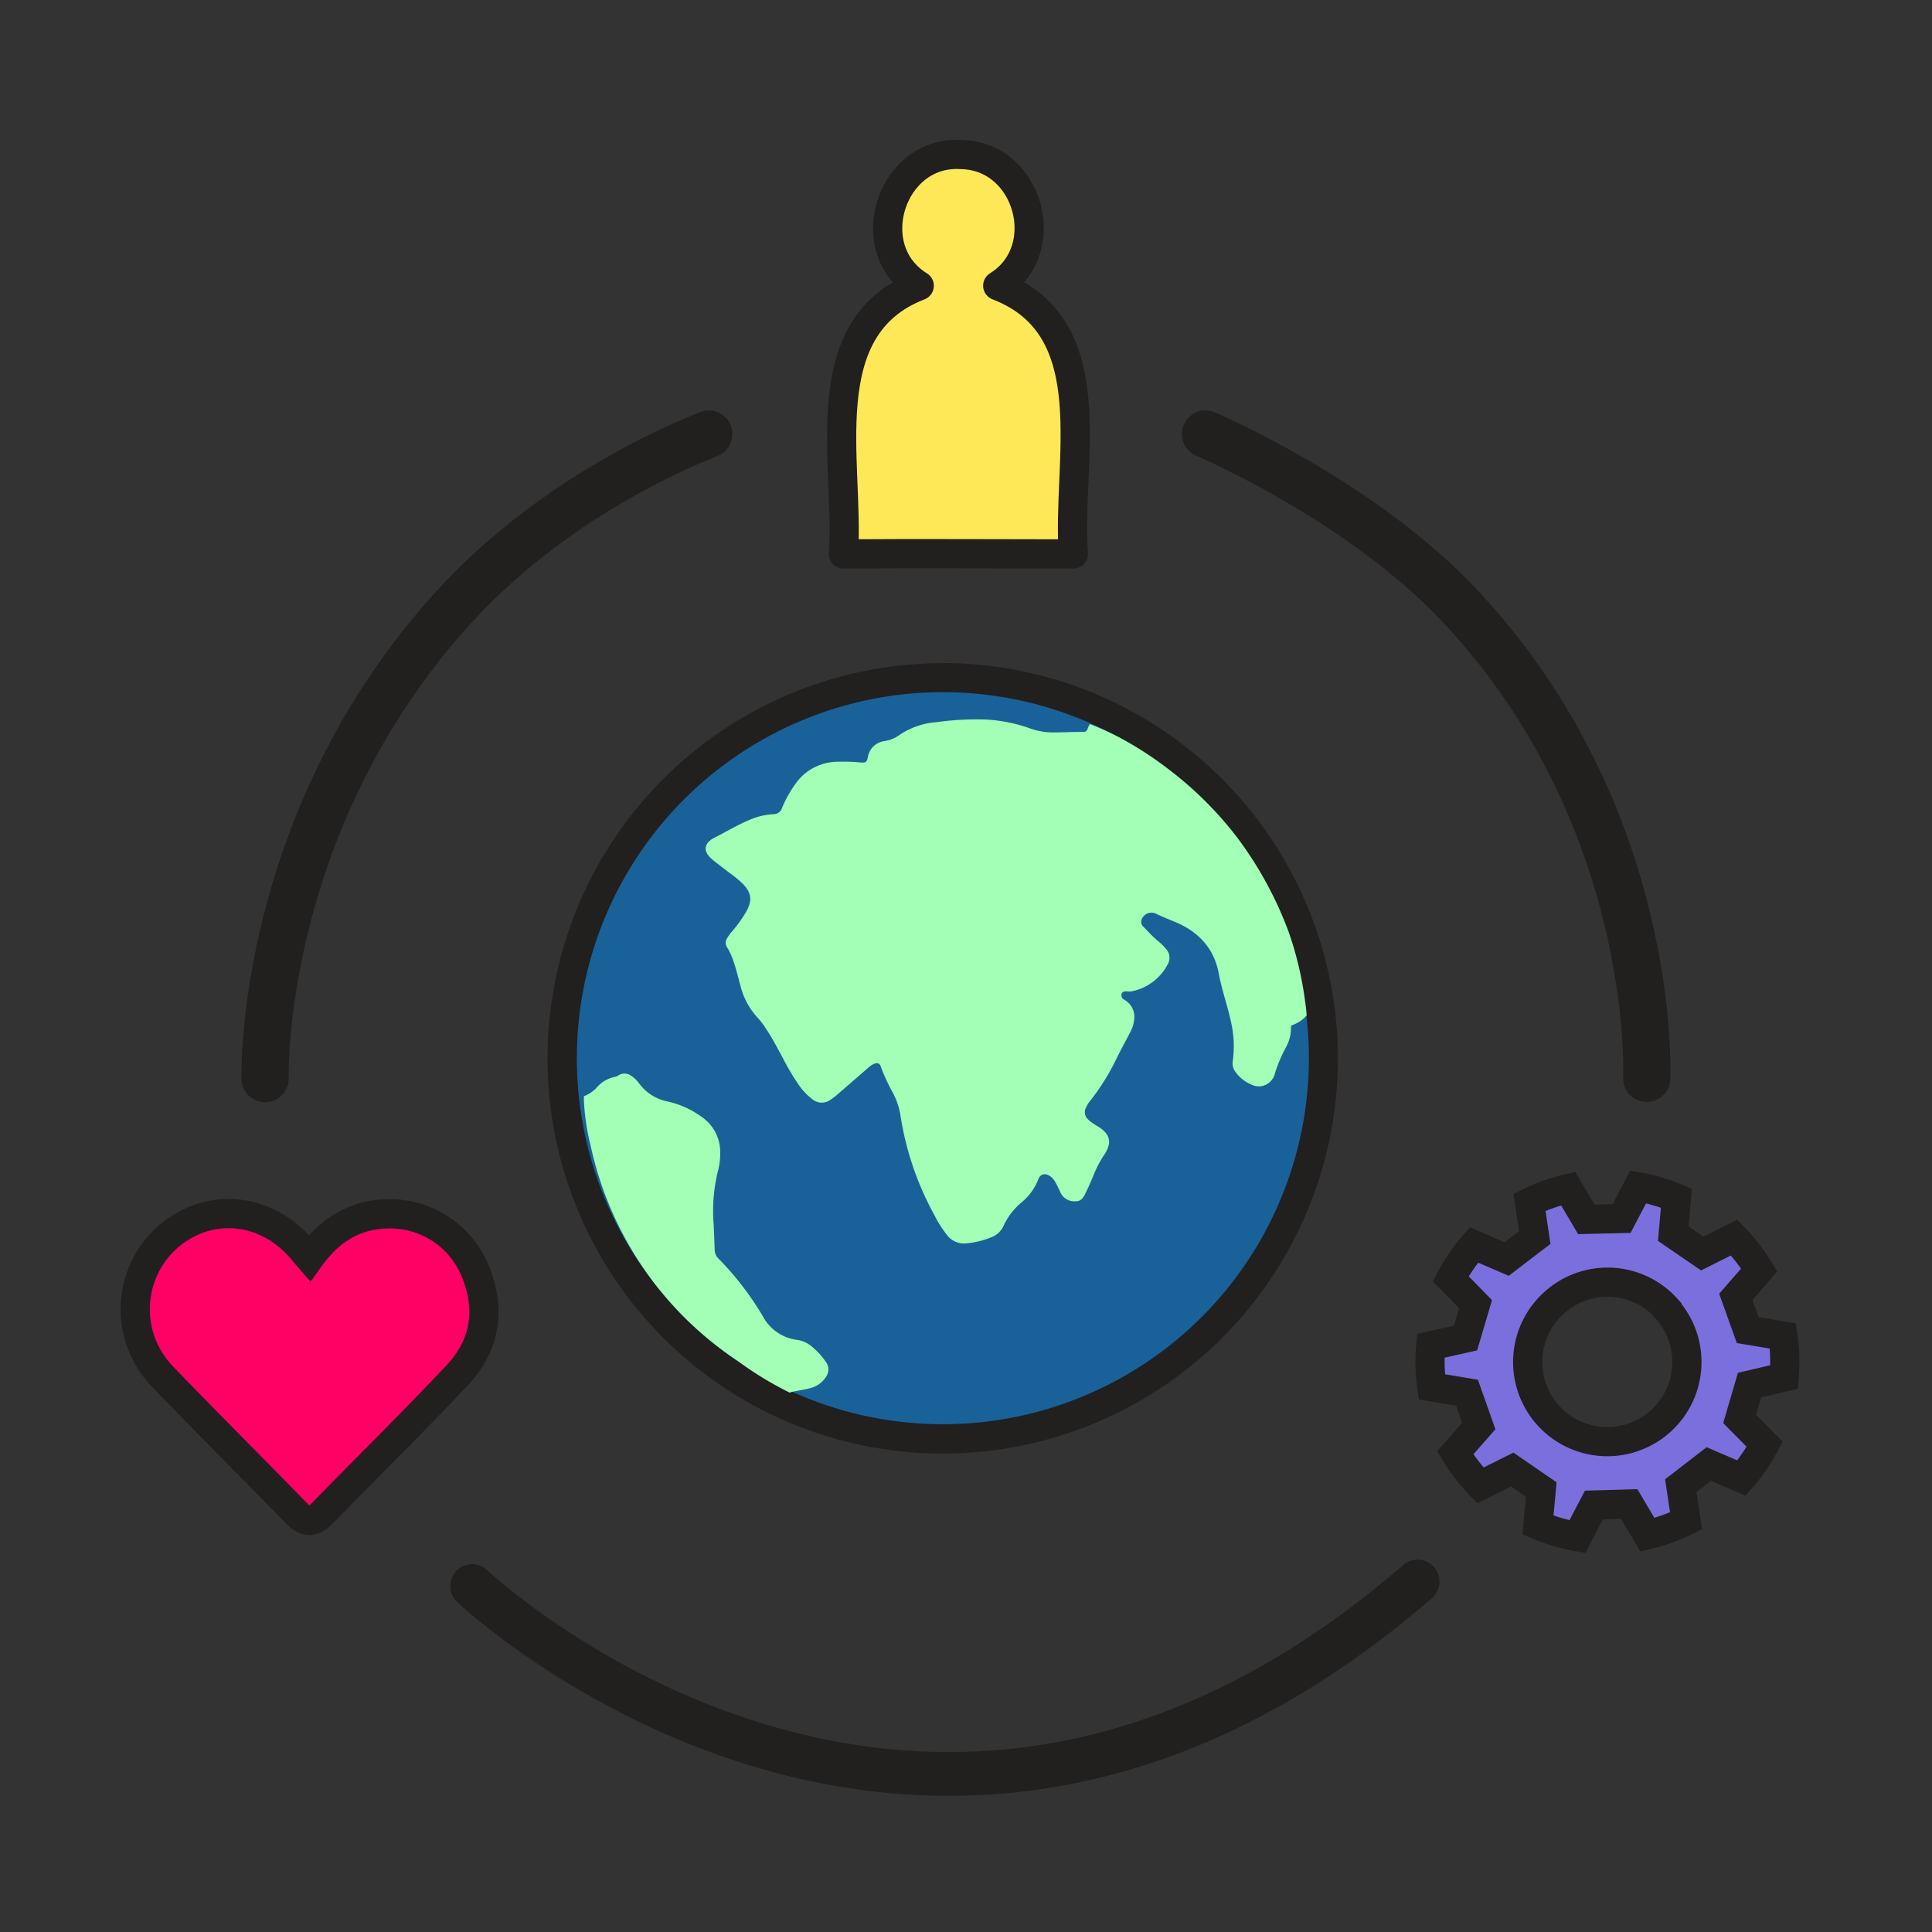
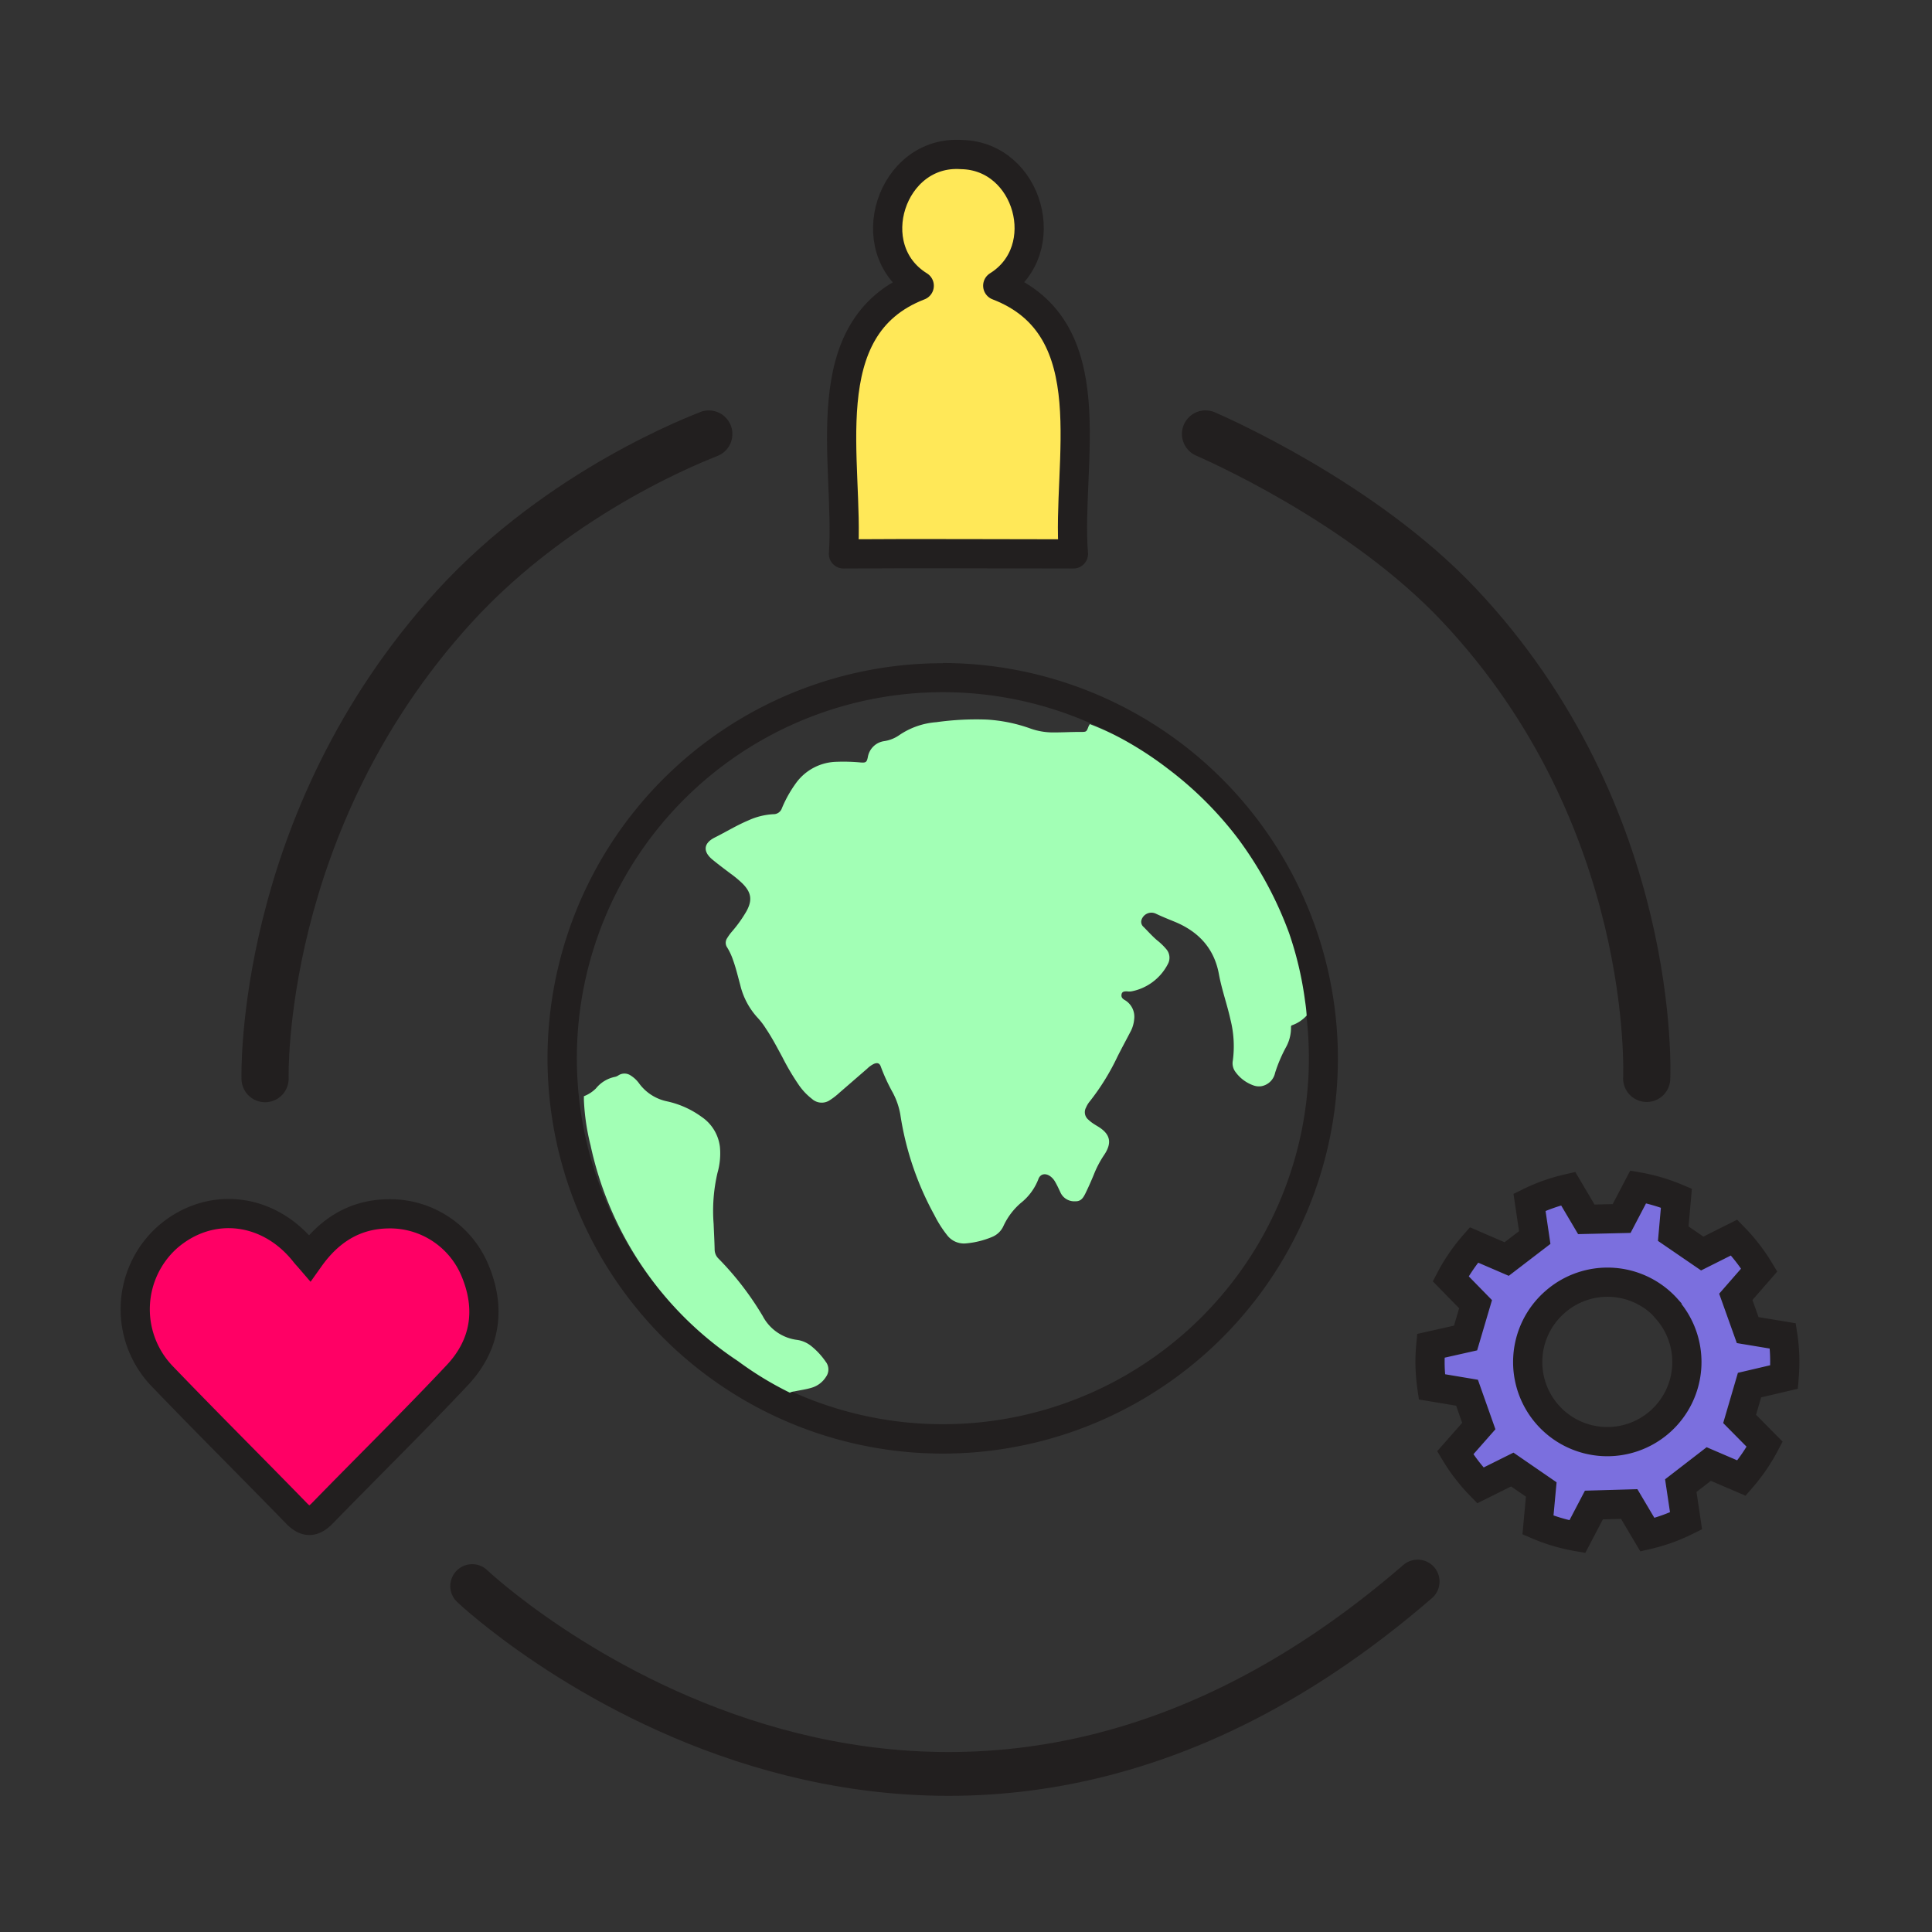
<svg xmlns="http://www.w3.org/2000/svg" id="Layer_1" data-name="Layer 1" viewBox="0 0 400 400">
  <rect x="0" y="0" width="400" height="400" fill="#333333" stroke="none" />
  <path d="M97.76,328.38s92.85,88.14,195.75-.94" style="fill:none;stroke:#221f1f;stroke-linecap:round;stroke-miterlimit:10;stroke-width:9.068px" />
-   <circle cx="195.2" cy="219.09" r="78.8" transform="translate(-52.33 376.68) rotate(-80.78)" style="fill:#196299" />
  <path d="M195.2,143.31a75.78,75.78,0,1,1-75.77,75.78,75.78,75.78,0,0,1,75.77-75.78m0-6A81.82,81.82,0,1,0,277,219.09a81.91,81.91,0,0,0-81.82-81.82Z" style="fill:#221f1f" />
  <path d="M222.24,114.68c-15.87,0-31.74-.12-47.61,0,1.29-18.72-6.72-46.87,15.69-55.52C177.88,51.47,184.51,31,199.06,32c13.93.25,19.37,19.79,7.51,27.15C229.25,67.86,220.74,95.81,222.24,114.68Z" style="fill:#ffe858;stroke:#221f1f;stroke-linecap:round;stroke-linejoin:round;stroke-width:6.046px" />
  <path d="M54.88,223.32s-1.55-53,39.05-97.6c22.38-24.59,51.7-35.35,52.82-35.86" style="fill:none;stroke:#221f1f;stroke-linecap:round;stroke-miterlimit:10;stroke-width:9.767px" />
  <path d="M369.39,285.09a38.94,38.94,0,0,0,.11-4.33,33.83,33.83,0,0,0-.38-4.17l-7.28-1.21-2.46-6.88,4.85-5.56a36.91,36.91,0,0,0-5.2-6.72l-6.6,3.31-6-4.11.65-7.36a37,37,0,0,0-7.91-2.33l-3.43,6.55-7.31.17-3.76-6.36a36.53,36.53,0,0,0-8,2.83l1.08,7.3-5.81,4.45-6.78-2.92a36.37,36.37,0,0,0-4.81,7l5.15,5.27-2.07,7-7.2,1.62a36.21,36.21,0,0,0-.14,4.44,38.56,38.56,0,0,0,.36,4.05l7.28,1.22,2.44,6.9-4.88,5.54a37.22,37.22,0,0,0,5.2,6.75l6.61-3.29,6,4.13-.68,7.36a36.83,36.83,0,0,0,8.15,2.41L330,311.6l7.31-.21,3.77,6.36a36.54,36.54,0,0,0,8-2.87l-1.09-7.3,5.79-4.47,6.78,2.91a37.42,37.42,0,0,0,4.8-7l-5.19-5.25,2.05-7Zm-24.26-14a16.48,16.48,0,1,1-23.23-1.48A16.45,16.45,0,0,1,345.13,271Z" style="fill:#7b6fde;stroke:#221f1f;stroke-miterlimit:10;stroke-width:6.046px" />
  <path d="M64.07,260.48c4-5.64,9.24-9.05,16.23-9.17a19.05,19.05,0,0,1,18.08,11.82c3.29,7.92,2.12,15.4-3.73,21.61-9.1,9.67-18.6,19-27.86,28.51-1.93,2-3.45,2.08-5.41.06-9.27-9.53-18.7-18.9-27.9-28.48a20,20,0,0,1,1.2-28.68c8.77-7.61,21-6.21,28.45,3.25C63.39,259.74,63.7,260.05,64.07,260.48Z" style="fill:#ff0065;stroke:#221f1f;stroke-miterlimit:10;stroke-width:6.046px" />
  <path d="M340.93,223.27s2.54-54.09-38.84-98c-20.2-21.44-51-34.75-52.5-35.42" style="fill:none;stroke:#221f1f;stroke-linecap:round;stroke-miterlimit:10;stroke-width:9.767px" />
  <path d="M225.64,149.92a56,56,0,0,1,7.79,3.68,72.35,72.35,0,0,1,8.49,5.65,74.52,74.52,0,0,1,14.35,14.31,77.58,77.58,0,0,1,10.62,19.62,71.86,71.86,0,0,1,3.31,14.08c.17,1.13.27,2,.33,3a7.46,7.46,0,0,1-3,2c-.23.06-.25.25-.24.46a8.34,8.34,0,0,1-1.08,4.17A30.23,30.23,0,0,0,264,222.1a3.55,3.55,0,0,1-2.87,2.79,3.38,3.38,0,0,1-1.73-.21,7.79,7.79,0,0,1-3.62-2.76,3,3,0,0,1-.53-2.38,22.55,22.55,0,0,0-.5-8.46c-.69-3.14-1.8-6.19-2.38-9.35-1-5.53-4.4-9-9.43-11-1.22-.5-2.46-1-3.65-1.57a2.15,2.15,0,0,0-3,1.47,1.39,1.39,0,0,0,.5,1.3c.9.91,1.76,1.88,2.74,2.72a13.22,13.22,0,0,1,1.91,1.83,2.72,2.72,0,0,1,.35,3.12,10.78,10.78,0,0,1-7.52,5.65,3.28,3.28,0,0,1-.94,0c-.49,0-1,0-1.12.59s.16.91.61,1.18a4,4,0,0,1,2,4,6.75,6.75,0,0,1-.86,2.76c-.86,1.66-1.76,3.3-2.61,5a48.33,48.33,0,0,1-5.7,9.22,5,5,0,0,0-.79,1.29,2,2,0,0,0,.48,2.53,6.83,6.83,0,0,0,.89.72c.34.24.7.45,1.06.67,2.63,1.58,3,3.42,1.29,5.94a21.06,21.06,0,0,0-2.1,4c-.54,1.32-1.12,2.63-1.75,3.92-.44.88-.91,1.68-2.07,1.64a3.14,3.14,0,0,1-3.06-1.73c-.37-.79-.72-1.57-1.16-2.32a3.58,3.58,0,0,0-1-1.13c-1-.71-2.08-.51-2.47.64a11.63,11.63,0,0,1-3.64,4.91,14,14,0,0,0-3.58,4.76,4.4,4.4,0,0,1-2.31,2.24,18,18,0,0,1-5.43,1.35,4.38,4.38,0,0,1-3.94-1.73,23.67,23.67,0,0,1-2.6-4.1,62.53,62.53,0,0,1-7.07-20.87,15.14,15.14,0,0,0-1.59-4.57,38.34,38.34,0,0,1-2.45-5.33c-.24-.71-.7-.86-1.4-.58a5.22,5.22,0,0,0-1.41,1l-5.77,5a13.63,13.63,0,0,1-1.9,1.48,3,3,0,0,1-3.75-.2,12.86,12.86,0,0,1-2.69-2.82,50.13,50.13,0,0,1-3.47-5.86c-1.09-2-2.12-4-3.38-5.86a15.07,15.07,0,0,0-1.67-2.21,15.24,15.24,0,0,1-3.67-6.89c-.47-1.7-.87-3.43-1.47-5.09a12.58,12.58,0,0,0-1.22-2.63,1.7,1.7,0,0,1,0-1.95,9.68,9.68,0,0,1,1-1.37,27.1,27.1,0,0,0,3-4.21c1.24-2.28,1-3.85-.81-5.69a22,22,0,0,0-2.58-2.14c-1.24-.94-2.49-1.87-3.69-2.86-2-1.67-1.82-3.39.52-4.56s4.56-2.54,7-3.56a14.22,14.22,0,0,1,5.12-1.26,1.82,1.82,0,0,0,1.77-1.25,25.35,25.35,0,0,1,3-5.31,10.67,10.67,0,0,1,8.36-4.29,38.61,38.61,0,0,1,4.93.14c1.1.09,1.29-.07,1.5-1.13a4,4,0,0,1,3.41-3.29,7.32,7.32,0,0,0,2.92-1.12,15.7,15.7,0,0,1,7.86-2.8,59.31,59.31,0,0,1,10.4-.54,32.28,32.28,0,0,1,9.17,1.89,14,14,0,0,0,4.84.77c1.81,0,3.62-.11,5.43-.1,1.23,0,1.23,0,1.66-1.14A3.81,3.81,0,0,1,225.64,149.92Z" style="fill:#a2ffb5" />
  <path d="M163.53,288.34a68.29,68.29,0,0,1-10.75-6.55,71.6,71.6,0,0,1-30.51-44.66,46.37,46.37,0,0,1-1.38-9.39c0-.09,0-.7,0-.78a7.13,7.13,0,0,0,2.49-1.61,6.79,6.79,0,0,1,3.91-2.39,2,2,0,0,0,.69-.28,2.29,2.29,0,0,1,2.61,0,6.19,6.19,0,0,1,1.74,1.64,9.58,9.58,0,0,0,5.71,3.69,18.94,18.94,0,0,1,7.2,3.21,8.76,8.76,0,0,1,3.81,6.22,14.59,14.59,0,0,1-.5,5.38,34.6,34.6,0,0,0-.8,10.59c.07,1.77.17,3.54.21,5.3a2.64,2.64,0,0,0,.79,1.86,62.14,62.14,0,0,1,8.92,11.5c.1.16.2.32.29.49a9.36,9.36,0,0,0,7.14,4.86,6,6,0,0,1,2.85,1.26,15.1,15.1,0,0,1,3,3.24,2.6,2.6,0,0,1,.07,3.13,5.26,5.26,0,0,1-3,2.27c-1.16.35-2.35.5-3.52.75A2.82,2.82,0,0,0,163.53,288.34Z" style="fill:#a2ffb5" />
</svg>